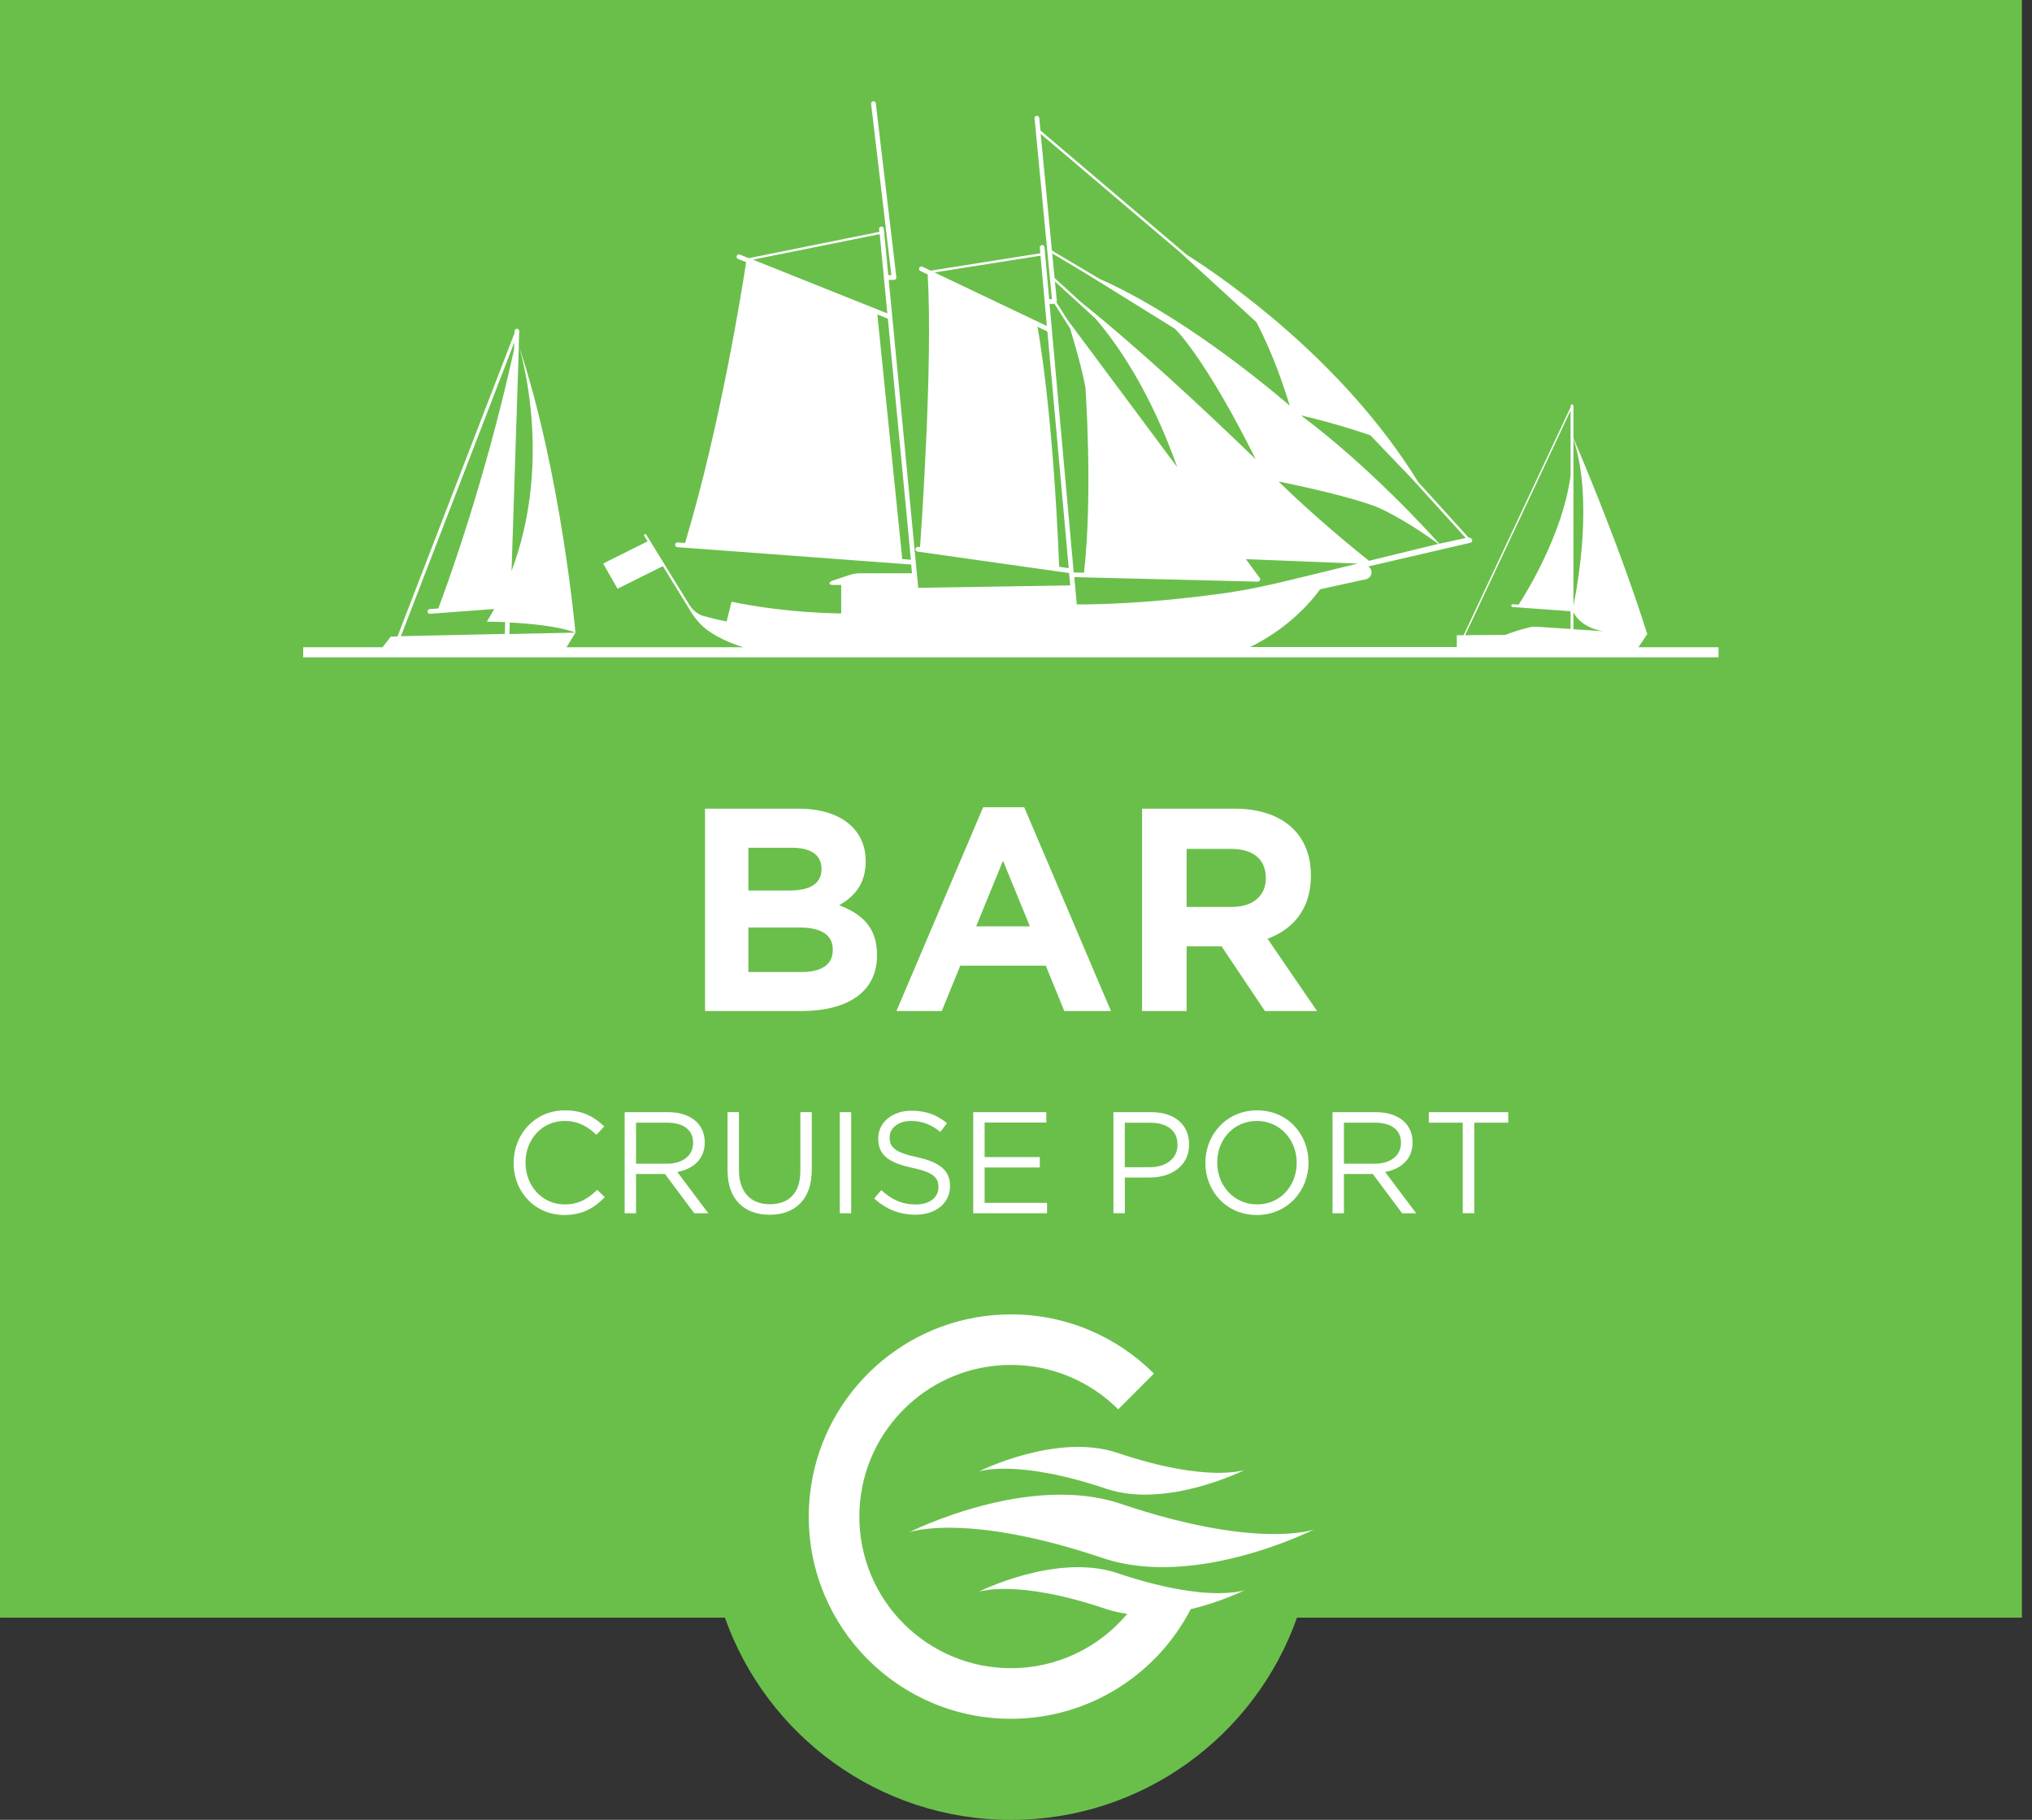
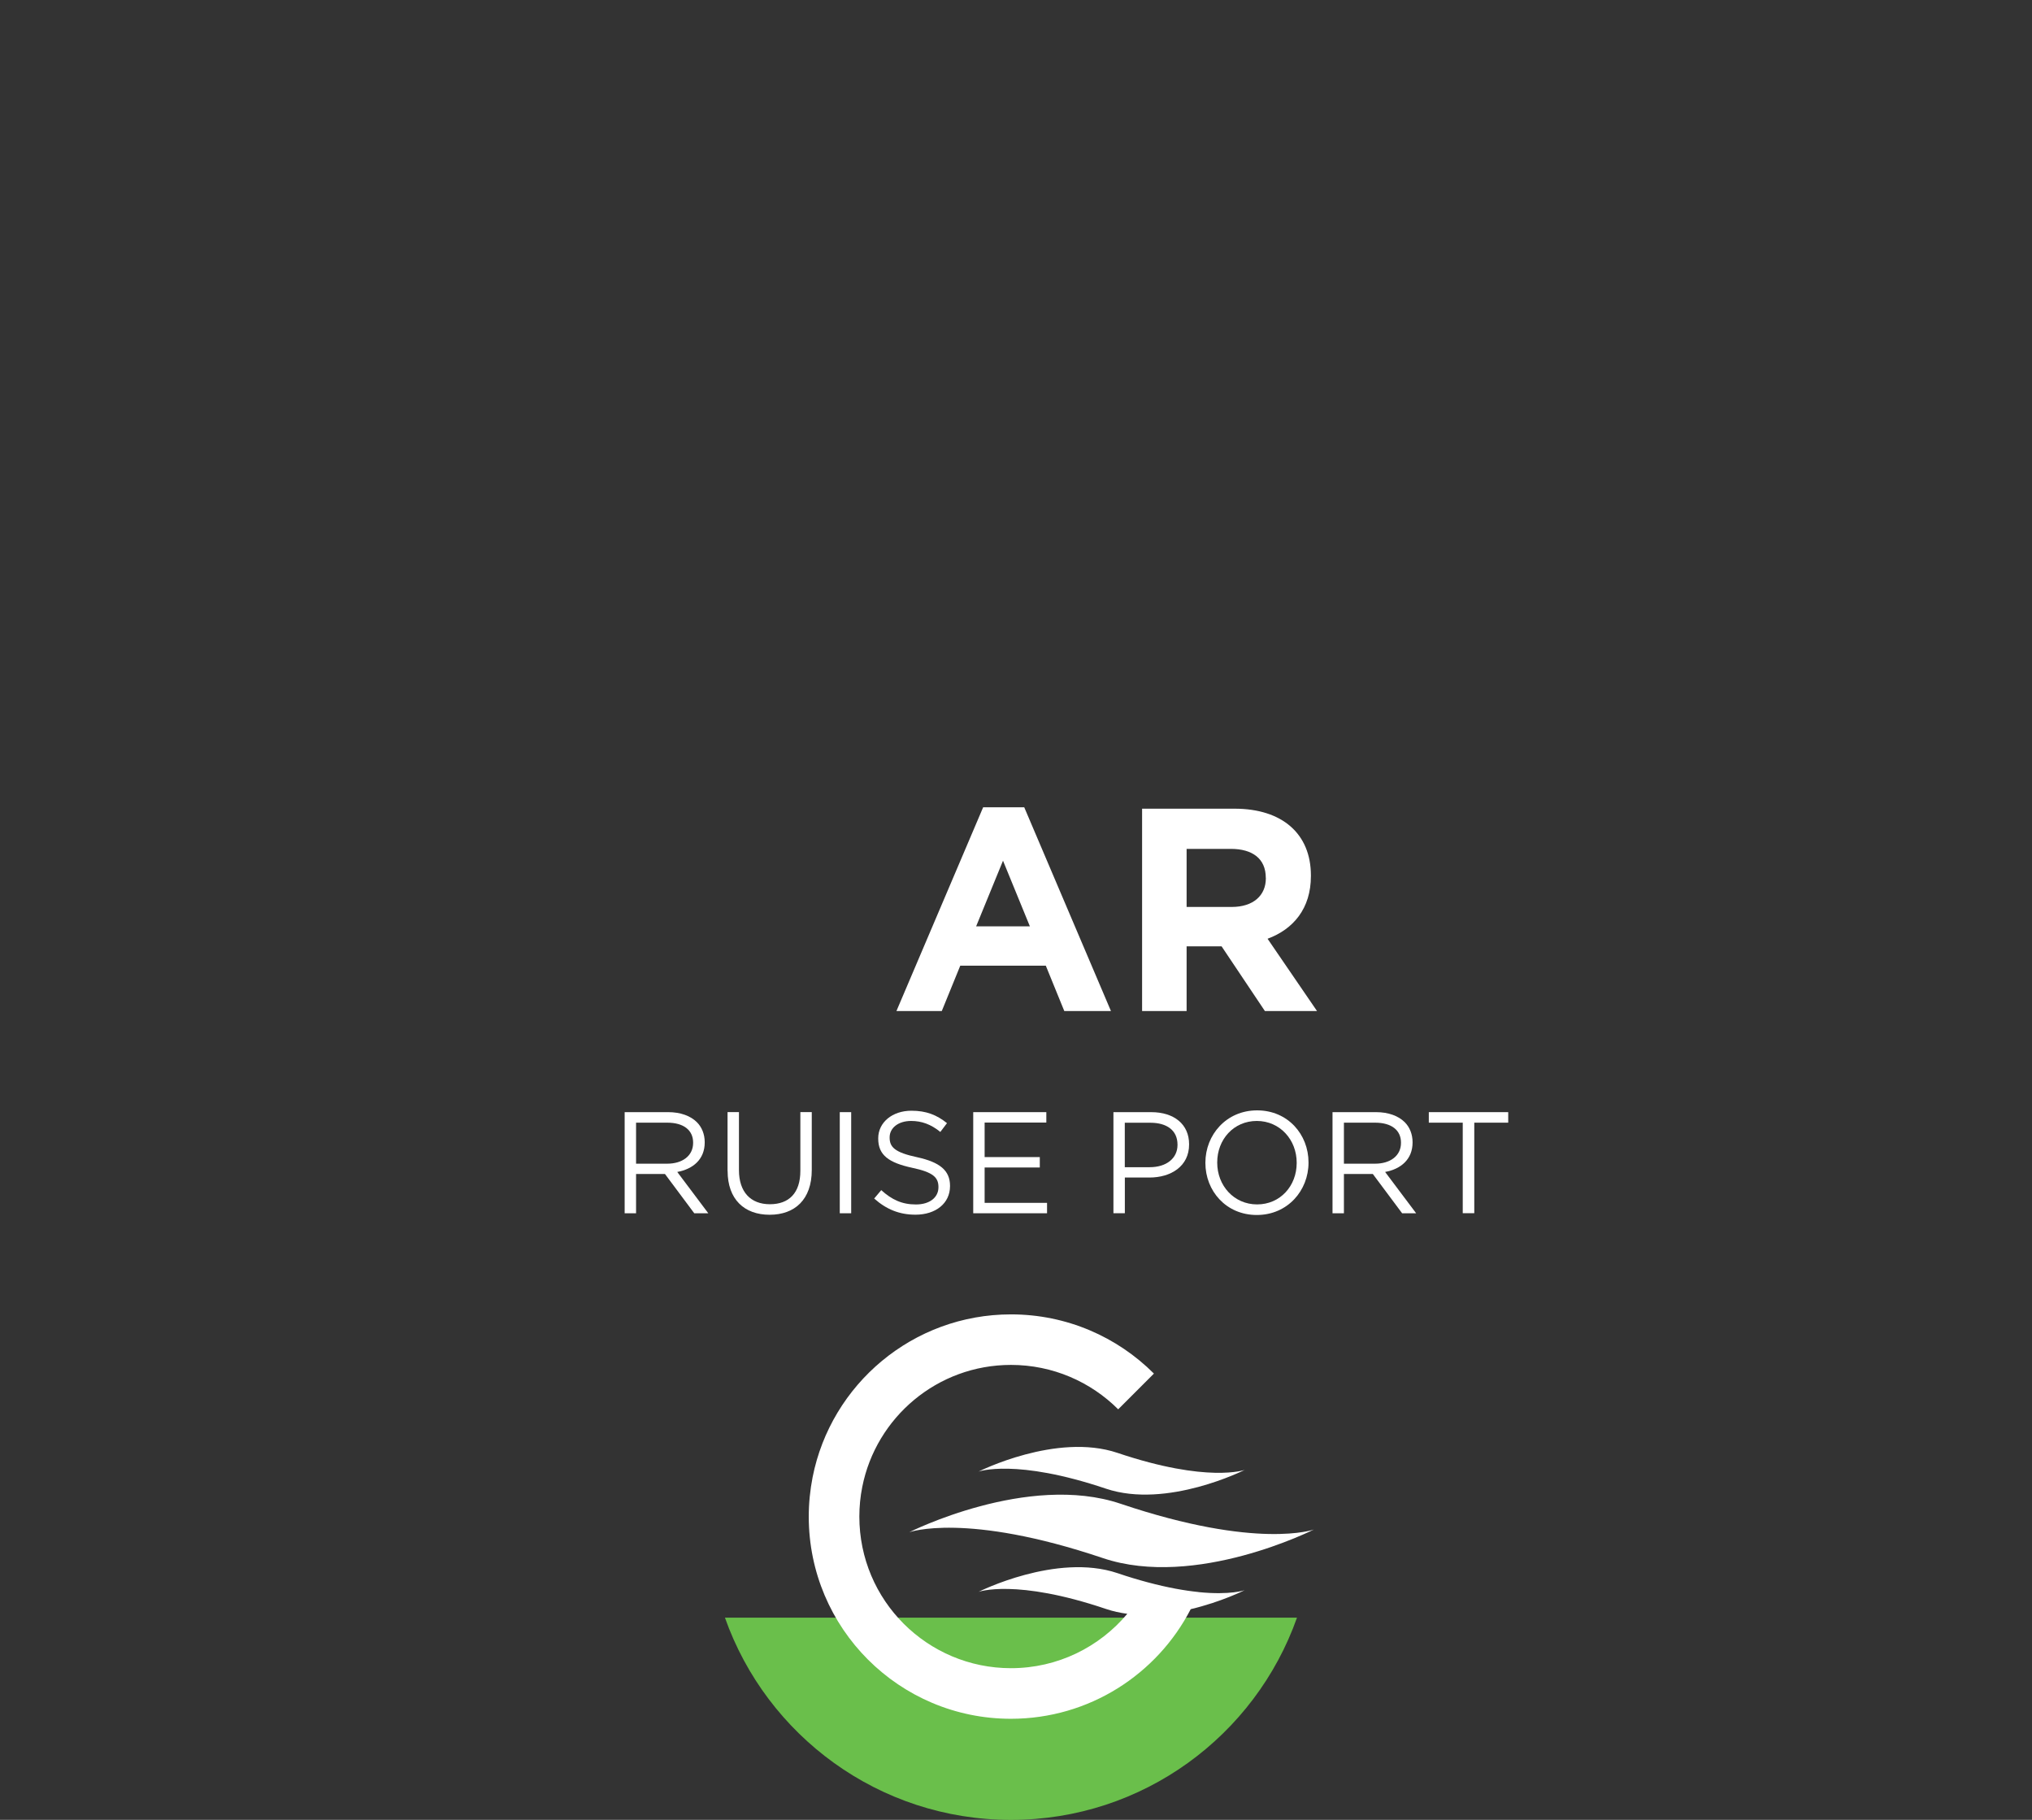
<svg xmlns="http://www.w3.org/2000/svg" width="201" height="180" viewBox="0 0 201 180" fill="none">
  <rect x="0" y="0" width="201" height="180" fill="#333333" stroke="none" />
  <g clip-path="url(#clip0_5126_25198)">
-     <path d="M200.002 0.001H0.002V160.002H71.709C75.825 171.656 86.938 180.005 100.002 180.005C113.066 180.005 124.173 171.656 128.295 160.002H200.002V0.001Z" fill="#6ABF4B" />
-     <path d="M79.259 100.001H69.74V79.987H79.03C83.116 79.987 85.633 82.016 85.633 85.161V85.22C85.633 87.478 84.433 88.736 83.005 89.536C85.321 90.424 86.75 91.764 86.75 94.451V94.51C86.75 98.167 83.775 100.001 79.259 100.001ZM81.258 85.908C81.258 84.591 80.229 83.85 78.371 83.85H74.026V88.084H78.089C80.035 88.084 81.264 87.454 81.264 85.967V85.908H81.258ZM82.376 93.916C82.376 92.57 81.376 91.741 79.118 91.741H74.026V96.144H79.259C81.205 96.144 82.376 95.457 82.376 93.969V93.91V93.916Z" fill="white" />
+     <path d="M200.002 0.001V160.002H71.709C75.825 171.656 86.938 180.005 100.002 180.005C113.066 180.005 124.173 171.656 128.295 160.002H200.002V0.001Z" fill="#6ABF4B" />
    <path d="M105.277 100.001L103.448 95.515H94.987L93.159 100.001H88.673L97.251 79.846H101.314L109.892 100.001H105.289H105.277ZM99.215 85.131L96.557 91.623H101.873L99.215 85.131Z" fill="white" />
    <path d="M125.12 100.001L120.834 93.599H117.376V100.001H112.973V79.987H122.121C126.837 79.987 129.671 82.474 129.671 86.59V86.649C129.671 89.877 127.924 91.911 125.384 92.852L130.276 100.001H125.132H125.12ZM125.208 86.819C125.208 84.932 123.891 83.962 121.751 83.962H117.376V89.706H121.839C123.985 89.706 125.214 88.56 125.214 86.878V86.819H125.208Z" fill="white" />
-     <path d="M50.812 115.03V115C50.812 112.172 52.929 109.826 55.869 109.826C57.686 109.826 58.768 110.467 59.767 111.414L58.997 112.243C58.156 111.443 57.209 110.873 55.851 110.873C53.635 110.873 51.983 112.672 51.983 114.971V115C51.983 117.317 53.652 119.128 55.851 119.128C57.221 119.128 58.121 118.599 59.079 117.687L59.82 118.416C58.779 119.475 57.633 120.174 55.822 120.174C52.935 120.174 50.807 117.905 50.807 115.03H50.812Z" fill="white" />
    <path d="M61.795 110.002H66.093C67.322 110.002 68.309 110.372 68.939 111.001C69.427 111.489 69.709 112.189 69.709 112.971V113.001C69.709 114.659 68.568 115.629 66.993 115.917L70.062 120.003H68.674L65.775 116.117H62.918V120.003H61.789V110.002H61.795ZM65.993 115.1C67.492 115.1 68.562 114.329 68.562 113.042V113.012C68.562 111.783 67.622 111.043 66.005 111.043H62.918V115.1H65.987H65.993Z" fill="white" />
    <path d="M71.967 115.812V109.997H73.096V115.741C73.096 117.899 74.254 119.11 76.153 119.11C78.052 119.11 79.169 117.993 79.169 115.812V109.997H80.298V115.724C80.298 118.64 78.628 120.151 76.129 120.151C73.631 120.151 71.973 118.634 71.973 115.806L71.967 115.812Z" fill="white" />
    <path d="M83.068 110.002H84.197V120.003H83.068V110.002Z" fill="white" />
    <path d="M86.472 118.545L87.171 117.716C88.212 118.657 89.212 119.133 90.599 119.133C91.987 119.133 92.828 118.422 92.828 117.434V117.405C92.828 116.476 92.328 115.947 90.229 115.506C87.93 115.006 86.871 114.265 86.871 112.619V112.589C86.871 111.02 88.259 109.861 90.158 109.861C91.616 109.861 92.657 110.273 93.674 111.09L93.016 111.96C92.087 111.202 91.158 110.873 90.129 110.873C88.829 110.873 88 111.584 88 112.49V112.519C88 113.46 88.512 113.989 90.717 114.459C92.945 114.947 93.974 115.759 93.974 117.287V117.317C93.974 119.033 92.545 120.145 90.558 120.145C88.971 120.145 87.671 119.616 86.472 118.545Z" fill="white" />
    <path d="M96.274 110.002H103.5V111.031H97.397V114.447H102.854V115.476H97.397V118.974H103.571V120.003H96.269V110.002H96.274Z" fill="white" />
    <path d="M110.132 110.003H113.877C116.135 110.003 117.622 111.202 117.622 113.172V113.201C117.622 115.359 115.823 116.47 113.695 116.47H111.267V119.998H110.138V109.997L110.132 110.003ZM113.73 115.447C115.388 115.447 116.476 114.56 116.476 113.248V113.219C116.476 111.79 115.406 111.05 113.789 111.05H111.261V115.447H113.73Z" fill="white" />
    <path d="M119.234 115.03V115C119.234 112.243 121.304 109.826 124.35 109.826C127.395 109.826 129.435 112.213 129.435 114.971V115C129.435 117.758 127.366 120.174 124.32 120.174C121.275 120.174 119.234 117.787 119.234 115.03ZM128.265 115.03V115C128.265 112.731 126.607 110.873 124.32 110.873C122.033 110.873 120.404 112.701 120.404 114.971V115C120.404 117.27 122.062 119.128 124.35 119.128C126.637 119.128 128.265 117.299 128.265 115.03Z" fill="white" />
    <path d="M131.814 110.002H136.112C137.341 110.002 138.329 110.372 138.958 111.001C139.446 111.489 139.728 112.189 139.728 112.971V113.001C139.728 114.659 138.588 115.629 137.012 115.917L140.081 120.003H138.694L135.795 116.117H132.937V120.003H131.809V110.002H131.814ZM136.013 115.1C137.512 115.1 138.582 114.329 138.582 113.042V113.012C138.582 111.783 137.641 111.043 136.024 111.043H132.937V115.1H136.007H136.013Z" fill="white" />
    <path d="M144.691 111.043H141.334V110.002H149.189V111.043H145.832V119.997H144.691V111.043Z" fill="white" />
    <path fill-rule="evenodd" clip-rule="evenodd" d="M89.949 151.549C89.949 151.549 101.661 145.64 110.839 148.733C124.415 153.313 129.966 151.284 129.966 151.284C129.966 151.284 118.271 157.205 109.099 154.112C95.523 149.532 89.955 151.549 89.955 151.549H89.949Z" fill="white" />
    <path fill-rule="evenodd" clip-rule="evenodd" d="M96.792 145.556C96.792 145.556 104.5 141.669 110.538 143.703C119.47 146.714 123.127 145.385 123.127 145.385C123.127 145.385 115.43 149.277 109.392 147.243C100.461 144.233 96.792 145.556 96.792 145.556Z" fill="white" />
    <path d="M118.558 157.468C117.212 157.333 115.542 157.045 113.52 156.504C112.596 156.257 111.609 155.963 110.539 155.599C104.5 153.564 96.792 157.451 96.792 157.451C96.792 157.451 100.461 156.122 109.392 159.138C110.08 159.373 110.791 159.526 111.509 159.62C108.757 162.907 104.624 165 100.002 165C95.863 165 92.112 163.319 89.396 160.608C86.679 157.892 85.004 154.146 85.004 150.001C85.004 149.002 85.103 148.02 85.292 147.073C86.656 140.188 92.723 135.003 100.002 135.003C104.142 135.003 107.893 136.684 110.609 139.395L114.143 135.861C110.521 132.239 105.523 130.005 100.002 130.005C90.295 130.005 82.199 136.925 80.382 146.103C80.135 147.367 80 148.673 80 150.007C80 155.528 82.24 160.532 85.856 164.148C89.478 167.769 94.475 170.004 99.996 170.004C107.74 170.004 114.454 165.6 117.782 159.162C120.834 158.439 123.115 157.286 123.115 157.286C123.115 157.286 121.722 157.792 118.552 157.474L118.558 157.468Z" fill="white" />
-     <path d="M162.084 64L162.513 63.359L162.942 62.718C160.238 54.14 156.416 45.144 155.64 43.345V40.141C155.64 40.064 155.575 40 155.499 40C155.422 40 155.358 40.064 155.358 40.141V40.276L144.774 62.83H144.104V64H123.643C128.223 61.807 130.575 58.285 130.575 58.285L135.12 57.292C135.496 57.209 135.738 56.839 135.649 56.463C135.608 56.274 135.496 56.122 135.344 56.028L145.333 53.711C145.521 53.67 145.662 53.617 145.621 53.429C145.586 53.258 145.427 53.152 145.262 53.164L140.282 47.678C132.833 35.584 121.05 27.512 117.364 25.177L102.918 12.912L102.8 11.672C102.788 11.543 102.7 11.454 102.547 11.46C102.418 11.472 102.324 11.584 102.336 11.713L104.052 29.587H103.782L103.317 24.454C103.306 24.325 103.206 24.237 103.065 24.242C102.935 24.254 102.841 24.366 102.853 24.495L102.906 25.054L92.064 26.771L91.241 26.377C91.129 26.324 90.988 26.371 90.929 26.488C90.876 26.606 90.923 26.741 91.041 26.8L91.764 27.141C92.287 36.096 91.112 52.653 91.006 54.117L90.823 54.093C90.7 54.075 90.576 54.164 90.559 54.293C90.541 54.422 90.629 54.54 90.759 54.558L105.752 56.68L105.863 57.903L90.829 58.144L87.913 27.682H88.436C88.501 27.682 88.566 27.653 88.607 27.606C88.654 27.558 88.671 27.488 88.666 27.423L86.631 10.22C86.62 10.09 86.502 9.996 86.373 10.014C86.243 10.031 86.155 10.143 86.167 10.273L88.172 27.212H87.866L87.425 22.62C87.413 22.49 87.302 22.396 87.172 22.408C87.043 22.42 86.949 22.532 86.96 22.661L86.984 22.931L74.072 25.536L73.173 25.177C73.055 25.13 72.92 25.189 72.873 25.307C72.826 25.424 72.885 25.559 73.002 25.607L73.808 25.93C73.514 27.852 71.315 41.958 67.764 53.705L67.029 53.652C66.899 53.635 66.788 53.74 66.782 53.87C66.77 53.999 66.87 54.111 66.993 54.117L90.13 55.839L90.212 56.704H85.055C85.055 56.704 84.609 56.674 83.974 56.892L82.368 57.427C82.368 57.427 82.051 57.515 82.051 57.721C82.051 57.721 82.004 57.856 82.48 57.856H83.209V60.678C78.153 60.59 74.337 59.931 72.438 59.526C72.397 59.514 72.356 59.544 72.344 59.585L71.879 61.472C71.609 61.419 71.356 61.366 71.121 61.313L70.886 61.26C70.315 61.125 69.857 61.002 69.504 60.902L69.445 60.884C69.281 60.831 68.769 60.619 68.281 59.967L63.924 52.882C63.889 52.829 63.818 52.811 63.766 52.847C63.713 52.882 63.695 52.953 63.73 53.005L64.059 53.546L59.662 55.739L61.084 58.232L65.57 55.998L68.305 60.443C68.305 60.443 68.534 60.902 69.116 61.537C69.245 61.69 69.392 61.837 69.551 61.978C69.551 61.978 69.551 61.978 69.557 61.983C70.698 63.001 72.403 63.665 73.526 64.018H56.04L56.928 62.572L50.389 62.713L50.425 61.572C52.4 61.672 55.205 61.925 56.922 62.572C56.922 62.572 55.516 46.779 51.312 34.173L51.36 32.756C51.36 32.627 51.266 32.521 51.136 32.521C51.024 32.521 50.901 32.615 50.901 32.744V32.938L39.318 62.954L38.66 62.965L37.837 64.018H29.993V65.017H169.992V64.018H162.072L162.084 64ZM155.64 43.422C157.61 49.337 156.069 57.827 155.64 59.902V43.422ZM155.64 60.531C155.64 60.531 156.198 62.031 158.574 62.43L155.64 62.236V60.531ZM145.456 61.707L155.358 40.605V47.02C154.587 52.911 150.83 58.867 150.219 59.808L149.643 59.767C149.566 59.749 149.496 59.82 149.496 59.896C149.496 59.973 149.549 60.043 149.625 60.043L155.358 60.455V62.213L152.071 61.995C152.071 61.995 152.012 61.983 151.871 61.995H151.512C151.271 62.072 150.554 62.219 149.972 62.419C149.402 62.601 148.896 62.801 148.896 62.801L144.927 62.824L145.456 61.701V61.707ZM87.019 23.161L87.772 30.998L74.484 25.683L87.019 23.155V23.161ZM89.248 55.298L86.784 31.104L87.825 31.521L90.106 55.363L89.254 55.298H89.248ZM133.762 55.875L127.759 57.339C126.73 57.591 125.713 57.827 124.69 58.038C123.367 58.315 122.038 58.55 120.686 58.732C117.54 59.161 114.371 59.479 111.202 59.649C109.638 59.737 108.074 59.785 106.51 59.785L106.269 57.08L110.214 57.18L120.251 57.427L124.419 57.533C124.549 57.533 124.649 57.433 124.655 57.303C124.655 57.25 124.631 57.197 124.602 57.156L123.238 55.304L134.297 55.745C134.121 55.786 133.944 55.834 133.774 55.875H133.762ZM104.352 27.847L108.345 31.492C110.496 33.985 113.771 38.659 116.452 46.215L105.593 31.633L104.505 29.91C104.523 29.875 104.546 29.84 104.54 29.799L104.352 27.847ZM104.317 27.5L104.082 25.066L107.28 26.971L116.217 32.515C116.217 32.515 119.11 35.19 124.214 45.427C118.963 40.347 112.437 34.285 106.892 29.852L104.317 27.5ZM139.636 54.44C138.23 54.781 136.819 55.128 135.414 55.469C134.127 54.44 130.111 51.189 126.477 47.626C128.794 48.096 133.621 49.142 136.208 50.154C136.208 50.154 138.536 51.083 142.282 53.793C141.4 54.011 140.518 54.222 139.636 54.44ZM135.549 43.051L139.677 47.361L144.986 53.211L142.37 53.782C141.288 52.57 135.349 46.056 128.682 41.082C132.445 41.952 135.555 43.057 135.555 43.057L135.549 43.051ZM102.941 13.242L116.746 24.966L124.272 31.857C125.954 35.014 127.118 38.594 127.577 40.123C124.707 37.666 116.623 31.063 108.762 27.582L104.052 24.783L102.941 13.248V13.242ZM102.924 25.289L103.553 32.245L92.434 26.947L102.924 25.289ZM104.77 56.063C104.129 40.1 102.624 32.321 102.624 32.321L102.324 32.174L103.606 32.785L105.716 56.198L104.776 56.063H104.77ZM103.823 30.057H104.305C104.305 30.057 104.305 30.057 104.311 30.057L105.846 32.48C106.251 33.803 107.016 36.401 107.363 38.289C107.363 38.289 108.115 48.637 107.233 56.645L106.21 56.621L103.817 30.057H103.823ZM51.324 34.197C51.953 36.354 54.441 46.273 50.601 56.48L51.324 34.197ZM50.872 33.856L50.848 34.59C47.897 47.967 44.051 58.344 43.352 60.184L42.505 60.249C42.376 60.261 42.282 60.367 42.293 60.496C42.305 60.619 42.405 60.708 42.523 60.708C42.523 60.708 42.534 60.708 42.54 60.708L48.884 60.237C48.655 60.655 48.42 61.072 48.161 61.49C48.161 61.49 48.896 61.49 49.972 61.531L49.937 62.701L39.659 62.924L50.877 33.85L50.872 33.856Z" fill="white" />
  </g>
  <defs>
    <clipPath id="clip0_5126_25198">
      <rect width="200" height="179.998" fill="white" transform="translate(0.002 0.001)" />
    </clipPath>
  </defs>
</svg>